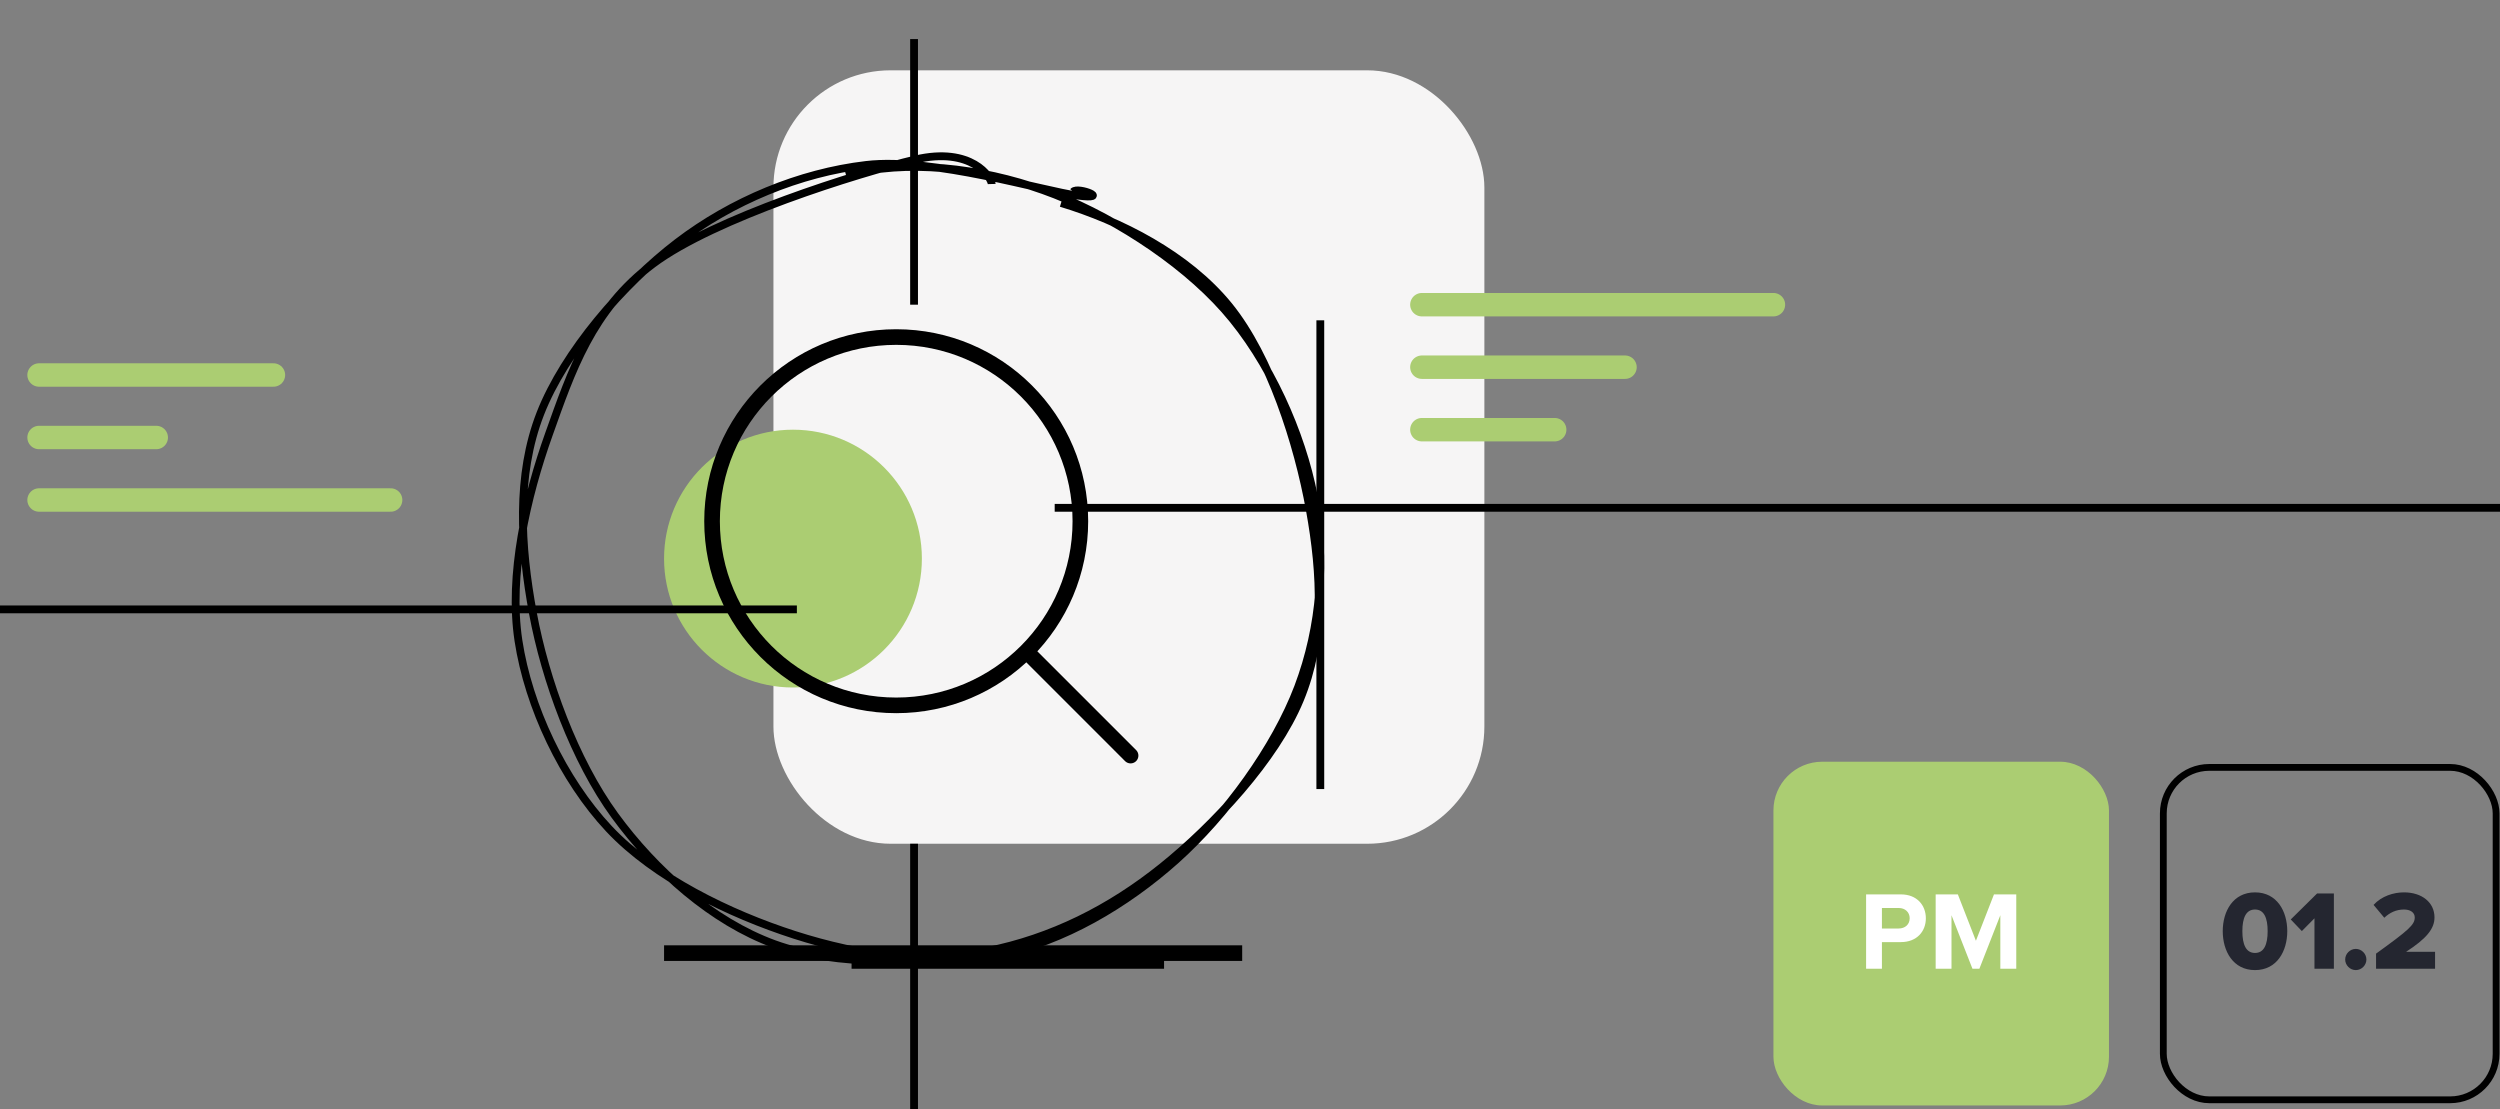
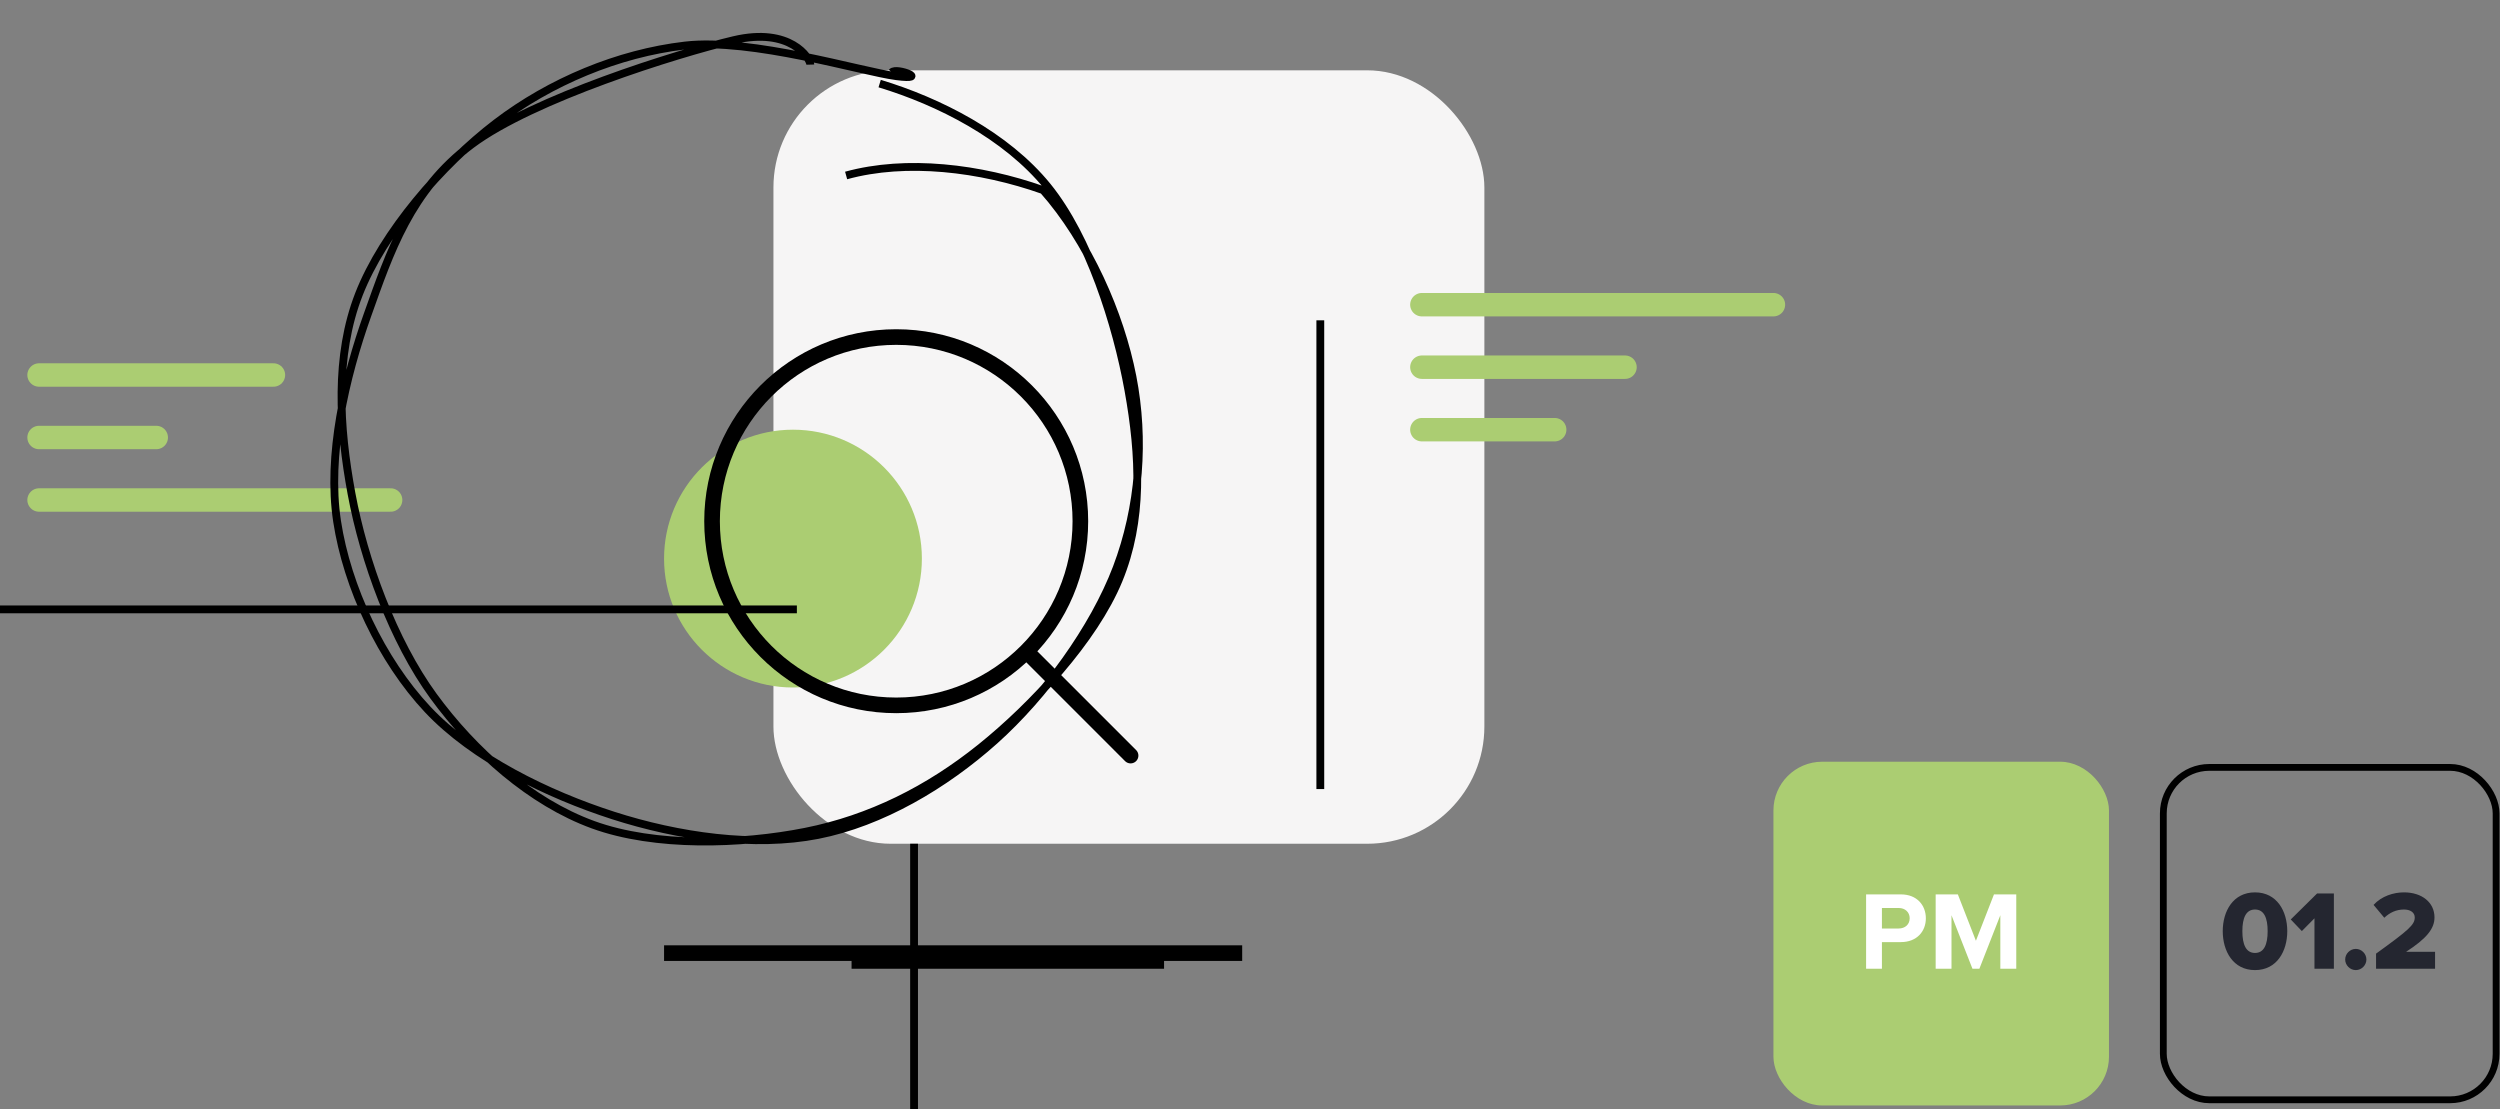
<svg xmlns="http://www.w3.org/2000/svg" id="eLTOsRIHnyr1" viewBox="0 0 320 142" shape-rendering="geometricPrecision" text-rendering="geometricPrecision" width="320" height="142">
  <rect x="0" y="0" width="320" height="142" fill="#808080" stroke="none" />
  <style>
#eLTOsRIHnyr5_to {animation: eLTOsRIHnyr5_to__to 3000ms linear infinite normal forwards}@keyframes eLTOsRIHnyr5_to__to { 0% {transform: translate(101.5px,71.5px)} 40% {transform: translate(106.5px,71.5px)} 56.667% {transform: translate(113.833px,68.056px)} 100% {transform: translate(101.5px,71.5px)}} #eLTOsRIHnyr20_to {animation: eLTOsRIHnyr20_to__to 3000ms linear infinite normal forwards}@keyframes eLTOsRIHnyr20_to__to { 0% {transform: translate(117.929px,69.929px)} 26.667% {transform: translate(109.929px,63.929px)} 50% {transform: translate(110.202px,82.383px)} 76.667% {transform: translate(119.323px,71.741px)} 100% {transform: translate(117.929px,69.929px)}} #eLTOsRIHnyr26_to {animation: eLTOsRIHnyr26_to__to 3000ms linear infinite normal forwards}@keyframes eLTOsRIHnyr26_to__to { 0% {transform: translate(77.49px,68.25px)} 36.667% {transform: translate(77.49px,68.25px)} 53.333% {transform: translate(114.49px,68.25px)} 100% {transform: translate(114.49px,68.25px)}}
</style>
  <g clip-path="url(#eLTOsRIHnyr31)">
    <g>
      <rect width="91" height="99" rx="15" ry="15" transform="translate(99 9)" fill="#f6f5f5" />
      <g id="eLTOsRIHnyr5_to" transform="translate(101.5,71.5)">
        <circle r="16.5" transform="translate(0,0)" fill="#abcd72" />
      </g>
      <path d="M102,78h-120" fill="none" stroke="#000" />
      <path d="M50,64h-45" fill="none" stroke="#abcd72" stroke-width="3" stroke-linecap="round" />
      <path d="M35,48h-30" fill="none" stroke="#abcd72" stroke-width="3" stroke-linecap="round" />
      <path d="M20,56h-15" fill="none" stroke="#abcd72" stroke-width="3" stroke-linecap="round" />
      <path d="M117,108v34" fill="none" stroke="#000" />
-       <path d="M117,5v34" fill="none" stroke="#000" />
      <path d="M169,41v60" fill="none" stroke="#000" />
      <path d="M149,123h-40" fill="none" stroke="#000" stroke-width="2" />
      <path d="M159,122h-74" fill="none" stroke="#000" stroke-width="2" />
-       <path d="M502,65h-367" fill="none" stroke="#000" />
      <path d="M227,39h-45" fill="none" stroke="#abcd72" stroke-width="3" stroke-linecap="round" />
      <path d="M199,55h-17" fill="none" stroke="#abcd72" stroke-width="3" stroke-linecap="round" />
      <path d="M208,47h-26" fill="none" stroke="#abcd72" stroke-width="3" stroke-linecap="round" />
-       <path d="M108.304,22.461c7.706-2.124,17.15-.98,25.223,1.881s17.442,8.758,23.216,15.283c5.773,6.525,9.855,15.813,11.425,23.866c1.569,8.053.93,16.692-2.009,24.455-2.939,7.763-9.249,16.417-15.625,22.12-6.377,5.702-14.494,10.495-22.633,12.095-8.139,1.599-17.877.183-26.202-2.497-8.325-2.679-17.861-7.303-23.751-13.581-5.89-6.277-10.307-15.666-11.587-24.085-1.28-8.419,1.037-18.396,3.904-26.431s5.485-15.922,13.298-21.78s26.354-11.662,33.583-13.368c7.229-1.705,9.769,2.3,9.791,3.136m8.876,2.426c7.558,2.289,16.174,6.625,21.481,13.165s8.842,17.672,10.359,26.074c1.516,8.402,1.893,16.709-1.26,24.337s-10.98,16.063-17.658,21.427c-6.679,5.365-14.145,9.116-22.414,10.76-8.269,1.643-19.264,1.995-27.201-.899-7.938-2.895-15.274-9.407-20.425-16.468-5.152-7.062-8.896-17.329-10.485-25.901-1.589-8.572-2.134-17.626.95-25.533c3.083-7.907,10.595-16.602,17.549-21.907s15.631-8.924,24.172-9.924s22.658,3.353,27.073,3.924.008-1.189-.585-.501" fill="none" stroke="#000" />
+       <path d="M108.304,22.461c7.706-2.124,17.15-.98,25.223,1.881c5.773,6.525,9.855,15.813,11.425,23.866c1.569,8.053.93,16.692-2.009,24.455-2.939,7.763-9.249,16.417-15.625,22.12-6.377,5.702-14.494,10.495-22.633,12.095-8.139,1.599-17.877.183-26.202-2.497-8.325-2.679-17.861-7.303-23.751-13.581-5.89-6.277-10.307-15.666-11.587-24.085-1.28-8.419,1.037-18.396,3.904-26.431s5.485-15.922,13.298-21.78s26.354-11.662,33.583-13.368c7.229-1.705,9.769,2.3,9.791,3.136m8.876,2.426c7.558,2.289,16.174,6.625,21.481,13.165s8.842,17.672,10.359,26.074c1.516,8.402,1.893,16.709-1.26,24.337s-10.98,16.063-17.658,21.427c-6.679,5.365-14.145,9.116-22.414,10.76-8.269,1.643-19.264,1.995-27.201-.899-7.938-2.895-15.274-9.407-20.425-16.468-5.152-7.062-8.896-17.329-10.485-25.901-1.589-8.572-2.134-17.626.95-25.533c3.083-7.907,10.595-16.602,17.549-21.907s15.631-8.924,24.172-9.924s22.658,3.353,27.073,3.924.008-1.189-.585-.501" fill="none" stroke="#000" />
      <g id="eLTOsRIHnyr20_to" transform="translate(117.929,69.929)">
        <g transform="translate(-117.929,-69.929)">
          <circle r="23.572" transform="translate(114.715 66.714)" fill="none" stroke="#000" stroke-width="2" stroke-linecap="round" stroke-linejoin="round" />
          <path d="M131.836,83.837l12.879,12.878" fill="none" stroke="#000" stroke-width="2" stroke-linecap="round" stroke-linejoin="round" />
          <g mask="url(#eLTOsRIHnyr25)">
            <path d="M99.781,67.384h6.563l4.419-8.438L117.46,74.482l5.759-7.098h6.428" fill="none" stroke="#000" stroke-width="2" stroke-linecap="round" stroke-linejoin="round" />
            <mask id="eLTOsRIHnyr25">
              <g id="eLTOsRIHnyr26_to" transform="translate(77.49,68.25)">
                <rect width="40.693" height="19.5" rx="0" ry="0" transform="translate(-20.346,-9.75)" fill="#fff" stroke-width="0" />
              </g>
            </mask>
          </g>
        </g>
      </g>
      <rect width="42.949" height="44" rx="6.243" ry="6.243" transform="translate(227 97.5)" fill="#abcd72" />
      <path d="M240.886,124h-2.026v-9.518h4.452c2.069,0,3.197,1.398,3.197,3.068c0,1.655-1.142,3.039-3.197,3.039h-2.426v3.411Zm3.554-6.465c0-.784-.6-1.312-1.399-1.312h-2.155v2.625h2.155c.799,0,1.399-.513,1.399-1.313ZM258.082,124h-2.04v-6.85L253.359,124h-.885l-2.683-6.85v6.85h-2.026v-9.518h2.84l2.312,5.936l2.311-5.936h2.854v9.518Z" fill="#fff" />
      <rect width="42.596" height="42.547" rx="5.884" ry="5.884" transform="translate(276.905 98.227)" fill="none" stroke="#000" stroke-width="0.869" />
      <path d="M284.511,119.191c0-2.542,1.314-4.968,4.13-4.968s4.13,2.426,4.13,4.968-1.314,4.982-4.13,4.982-4.13-2.44-4.13-4.982Zm5.747,0c0-1.704-.462-2.773-1.617-2.773s-1.618,1.069-1.618,2.773.463,2.787,1.618,2.787s1.617-1.083,1.617-2.787ZM298.736,124h-2.484v-6.455l-1.617,1.632-1.416-1.488l3.365-3.322h2.152v9.633Zm1.448-1.184c0-.737.621-1.358,1.358-1.358.736,0,1.357.621,1.357,1.358c0,.736-.621,1.357-1.357,1.357-.737,0-1.358-.621-1.358-1.357ZM311.688,124h-7.553v-1.935c4.173-3.018,4.953-3.683,4.953-4.636c0-.664-.621-1.011-1.372-1.011-1.025,0-1.834.405-2.527,1.054l-1.372-1.646c1.025-1.126,2.556-1.603,3.899-1.603c2.268,0,3.899,1.271,3.899,3.206c0,1.473-1.054,2.73-3.639,4.405h3.712v2.166Z" fill="#242630" />
    </g>
    <clipPath id="eLTOsRIHnyr31">
      <rect width="320" height="142" rx="0" ry="0" fill="#fff" />
    </clipPath>
  </g>
</svg>